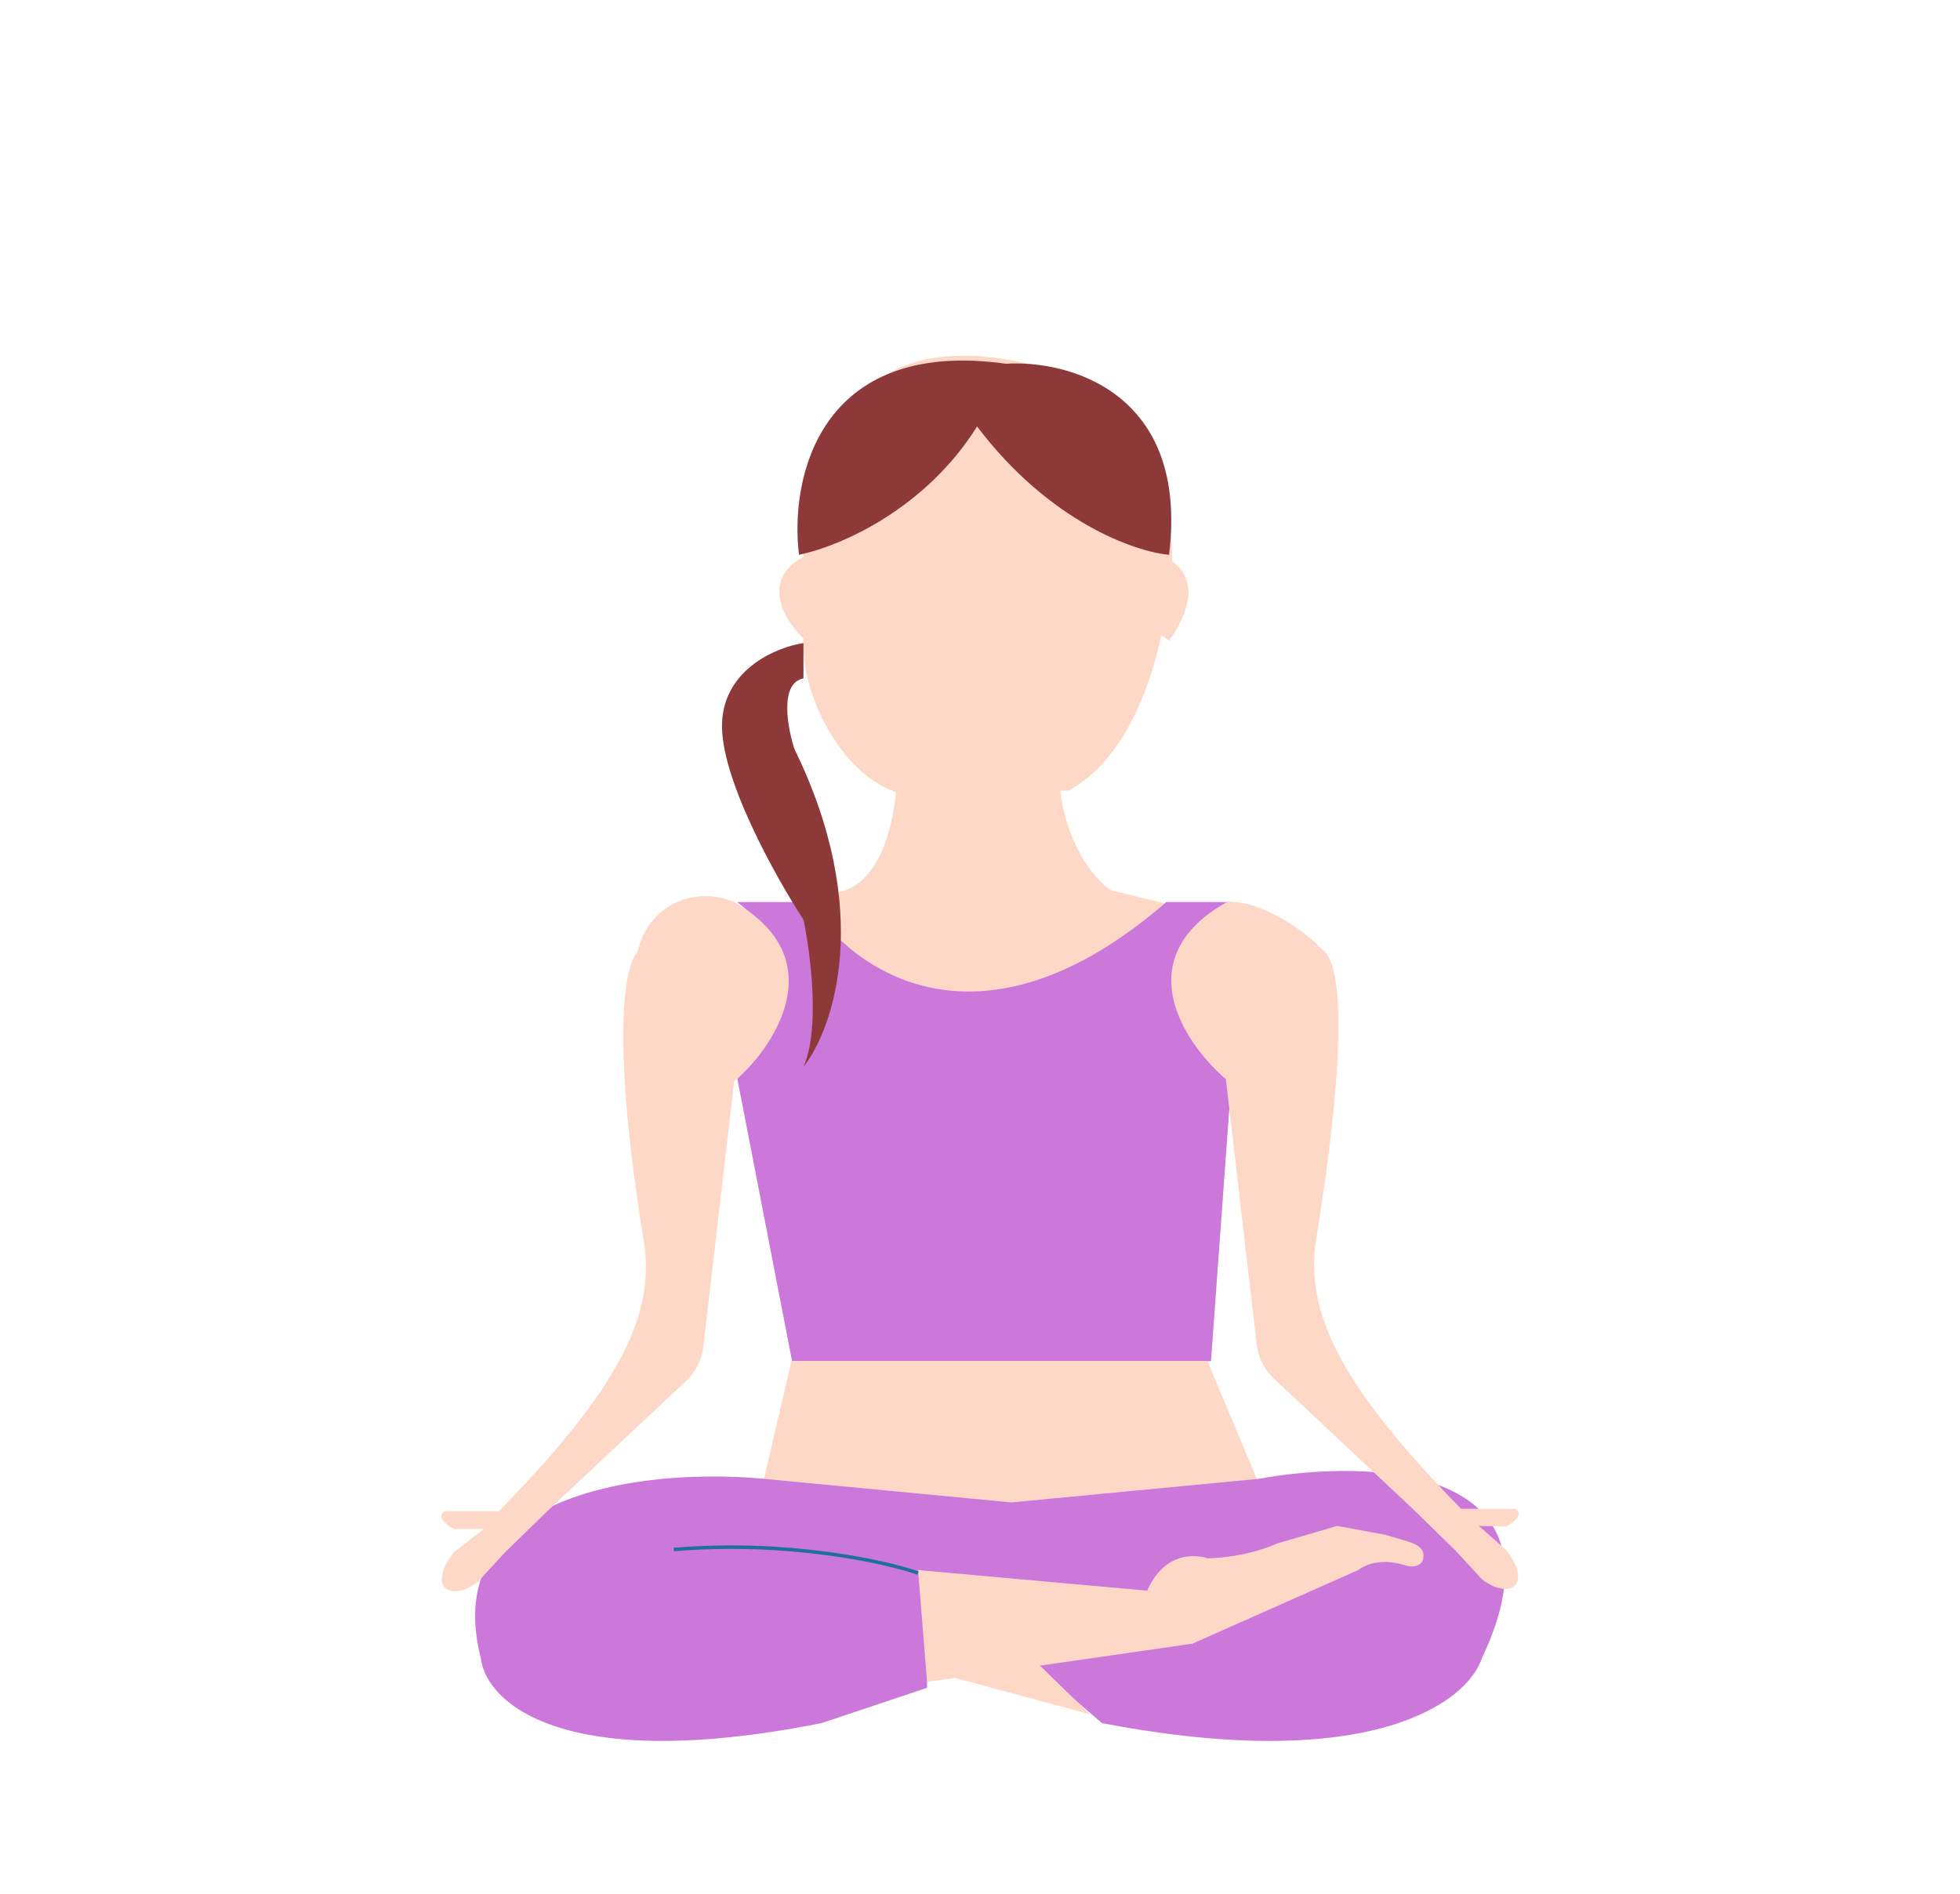
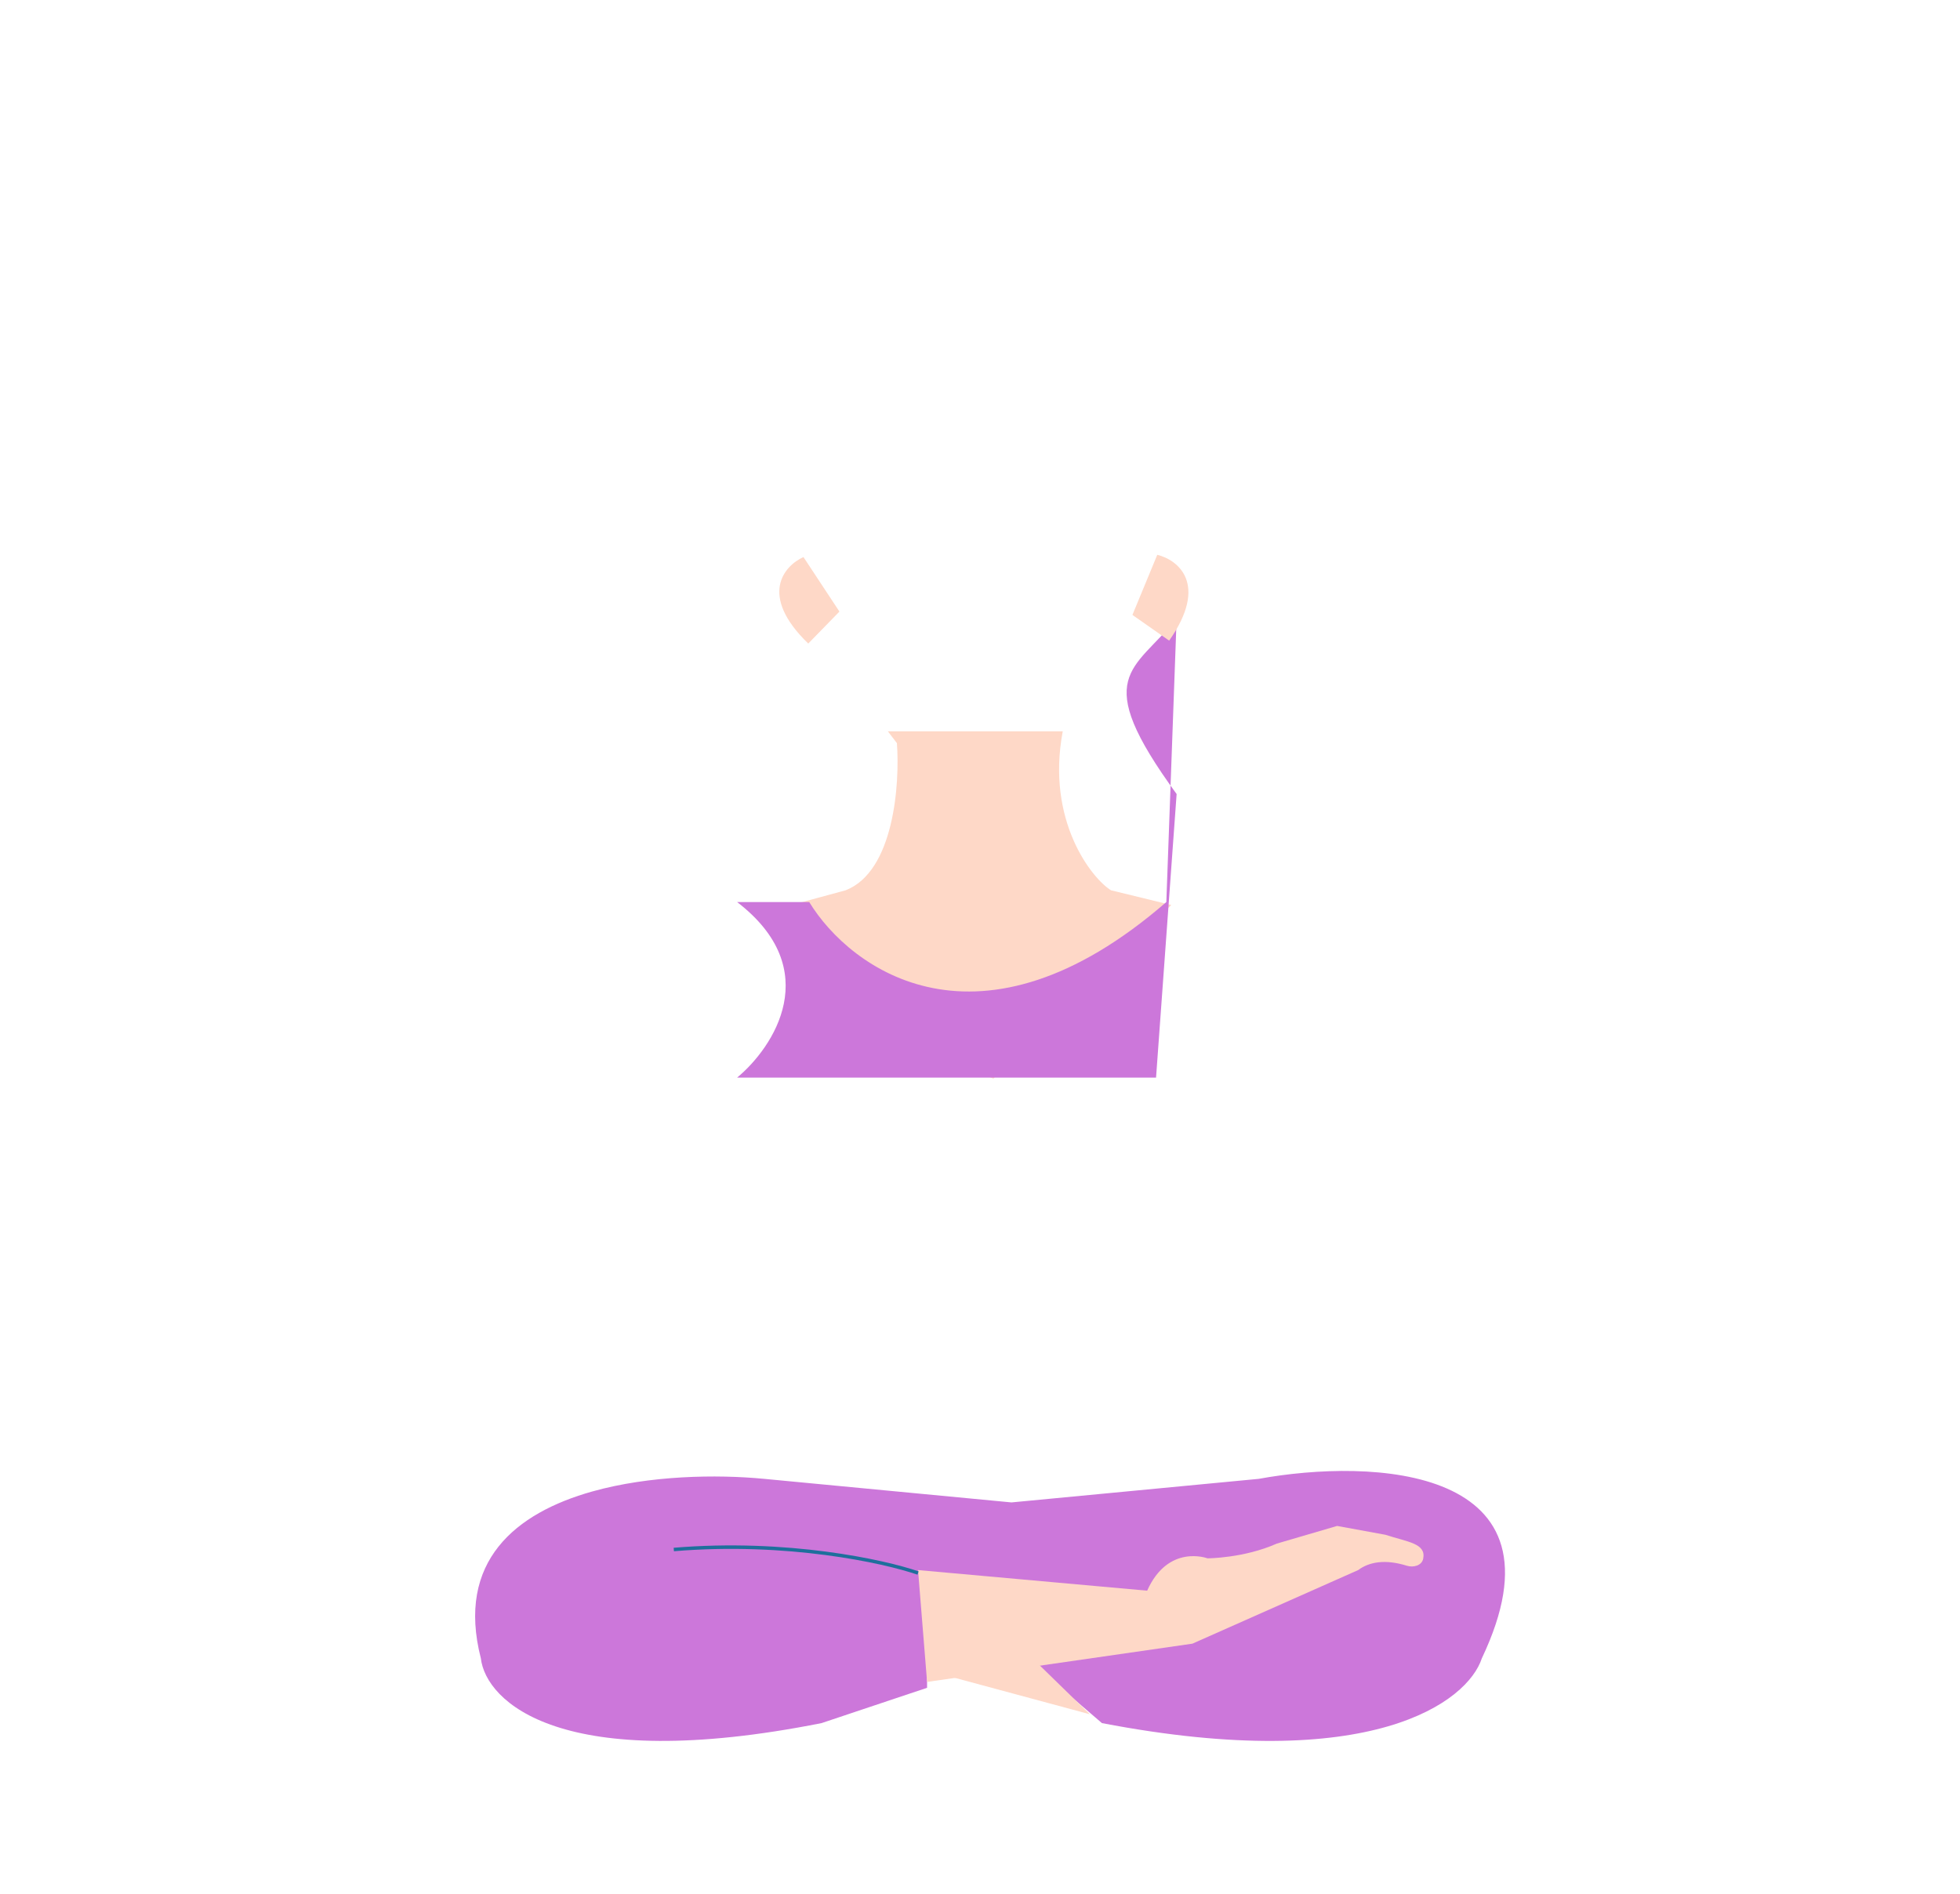
<svg xmlns="http://www.w3.org/2000/svg" width="564" height="545" fill="none" viewBox="0 0 564 545">
  <path fill="#FED8C7" d="M243.35 256.2c13.88-5.42 15.61-30.49 14.74-42.34l-2.6-3.4h50.32c-4.86 25.75 8.39 42.35 13.88 45.74l17.35 4.24-51.18 49.96-30.37-11.85-27.76-38.11z" />
-   <path fill="#FED8C7" d="M231.2 185.91c0 16.94 14.36 43.26 33.83 43.26l42.5-1.69c23.44-12.78 27.84-51.39 28.65-55.4 4.68-23.2-6.88-54.16-15.62-57.31-23.18-13.98-54.6-16.8-67.67-5.08-7.23 6.48-26.9 28.8-21.7 43.2v33.02" />
-   <path fill="#CC77DA" d="M335.62 259.59c-53.75 46.63-90.9 19.43-102.76 0h-20.75c25.3 19.43 10.54 41.77 0 50.52l15.81 81.6h120.55l5.92-81.6c-25.16-34.43-12.14-35.28 0-50.52z" />
-   <path fill="#FED8C7" d="m219.05 428.97 8.68-37.27h119.72l15.62 37.27-72 12.7z" />
-   <path fill="#8E3939" d="M281.16 122.72c-14.77 23.64-38.97 34.37-51.24 36.94-2.7-21.48 5.41-62.54 59.56-54.98 18.04-1.15 52.7 8.24 46.92 54.97-9.75-.85-34.46-9.44-55.24-36.93" />
+   <path fill="#CC77DA" d="M335.62 259.59c-53.75 46.63-90.9 19.43-102.76 0h-20.75c25.3 19.43 10.54 41.77 0 50.52h120.55l5.92-81.6c-25.16-34.43-12.14-35.28 0-50.52z" />
  <path fill="#FED8C7" d="M232.58 185.2c-14.4-13.93-6.92-22.4-1.38-24.89L241.55 176zm103.85-.84c11.47-16.32 2.5-23.27-3.42-24.7l-7.15 17.3z" />
  <path fill="#CC77DA" d="m219.92 425.58 71.14 6.78 71.14-6.78c32.4-5.93 90.58-3.9 64.2 51.66-4.05 12.42-31.58 33.54-109.31 18.63l-50.32-43.19v33.03l-30.36 10.16c-74.96 14.9-96.6-6.2-98.04-18.63-7.16-27.95 10.03-41.85 32.1-48.04 16.45-4.61 35.62-4.95 49.45-3.62" />
  <path fill="#FED8C7" d="m266.77 484.02-2.6-32.19 65.93 5.93c6.07-13.55 17.35-9.31 17.35-9.31s10.42 0 19.96-4.24l17.35-5.08 13.88 2.54c6.46 2.1 11.74 2.47 10.9 6.85-.38 2-2.77 2.66-4.72 2.06-6.13-1.91-10.79-1.15-13.99 1.25l-47.71 21.18z" />
  <path fill="#FED8C7" d="M313.62 493.33 298 478.1l-25.16 4.23z" />
  <path stroke="#1E6F9C" d="M264.17 452.68c-9.84-3.39-37.66-9.48-70.28-6.77" />
-   <path fill="#FED8C7" d="M183.48 273.99c2.6-12.7 15.62-19.48 27.77-14.4 28.45 16.26 11.85 41.5 0 51.66l-8.87 76.33a16 16 0 0 1-4.95 9.82l-39.97 37.5-12.15 11.85-7.8 8.47c-7.82 5.93-14.76 1.7-6.95-8.47l8.68-6.77h-8.68c-4.34-2.54-4.05-4.24-2.6-5.08h15.61c33.84-34.73 45.2-55.9 41.65-77.92-9.72-60.3-5.2-79.6-1.74-83m197.04-.68c-6.25-6.77-19.96-14.96-27.76-13.55-28.46 16.26-11.86 40.65 0 50.81l8.86 76.33a16 16 0 0 0 4.95 9.83l39.97 37.5 12.15 11.85 7.8 8.47c7.82 5.92 14.76 1.69 6.95-8.47l-7.9-6.94 7.9.16c4.34-2.54 4.05-4.23 2.6-5.08h-15.61c-33.84-34.72-45.2-55.9-41.65-77.91 9.72-60.3 6.65-79.9 1.74-83" />
-   <path fill="#8E3939" d="M207.78 207.93c.69-15.58 15.9-21.74 23.42-22.87v10.16c-6.94 1.36-4.63 14.12-2.6 20.33 22.9 46.75 11.28 80.46 2.6 91.47 4.86-10.84 2.02-32.75 0-42.35-8.1-12.42-24.12-41.16-23.42-56.74" />
</svg>